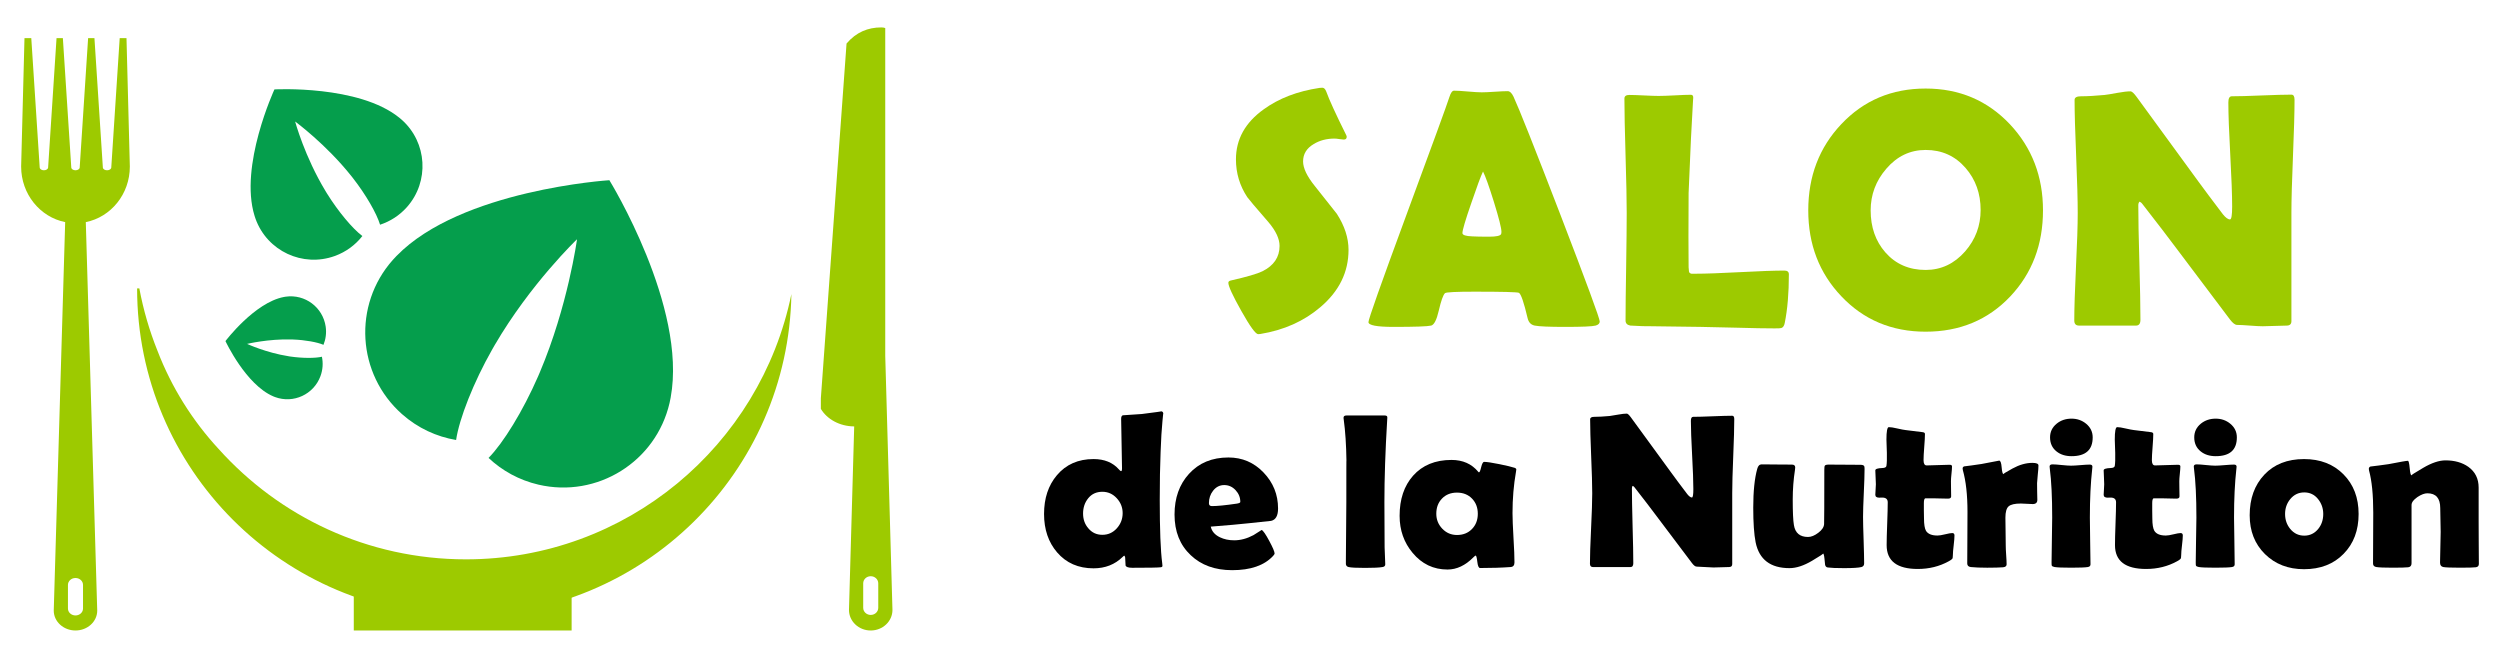
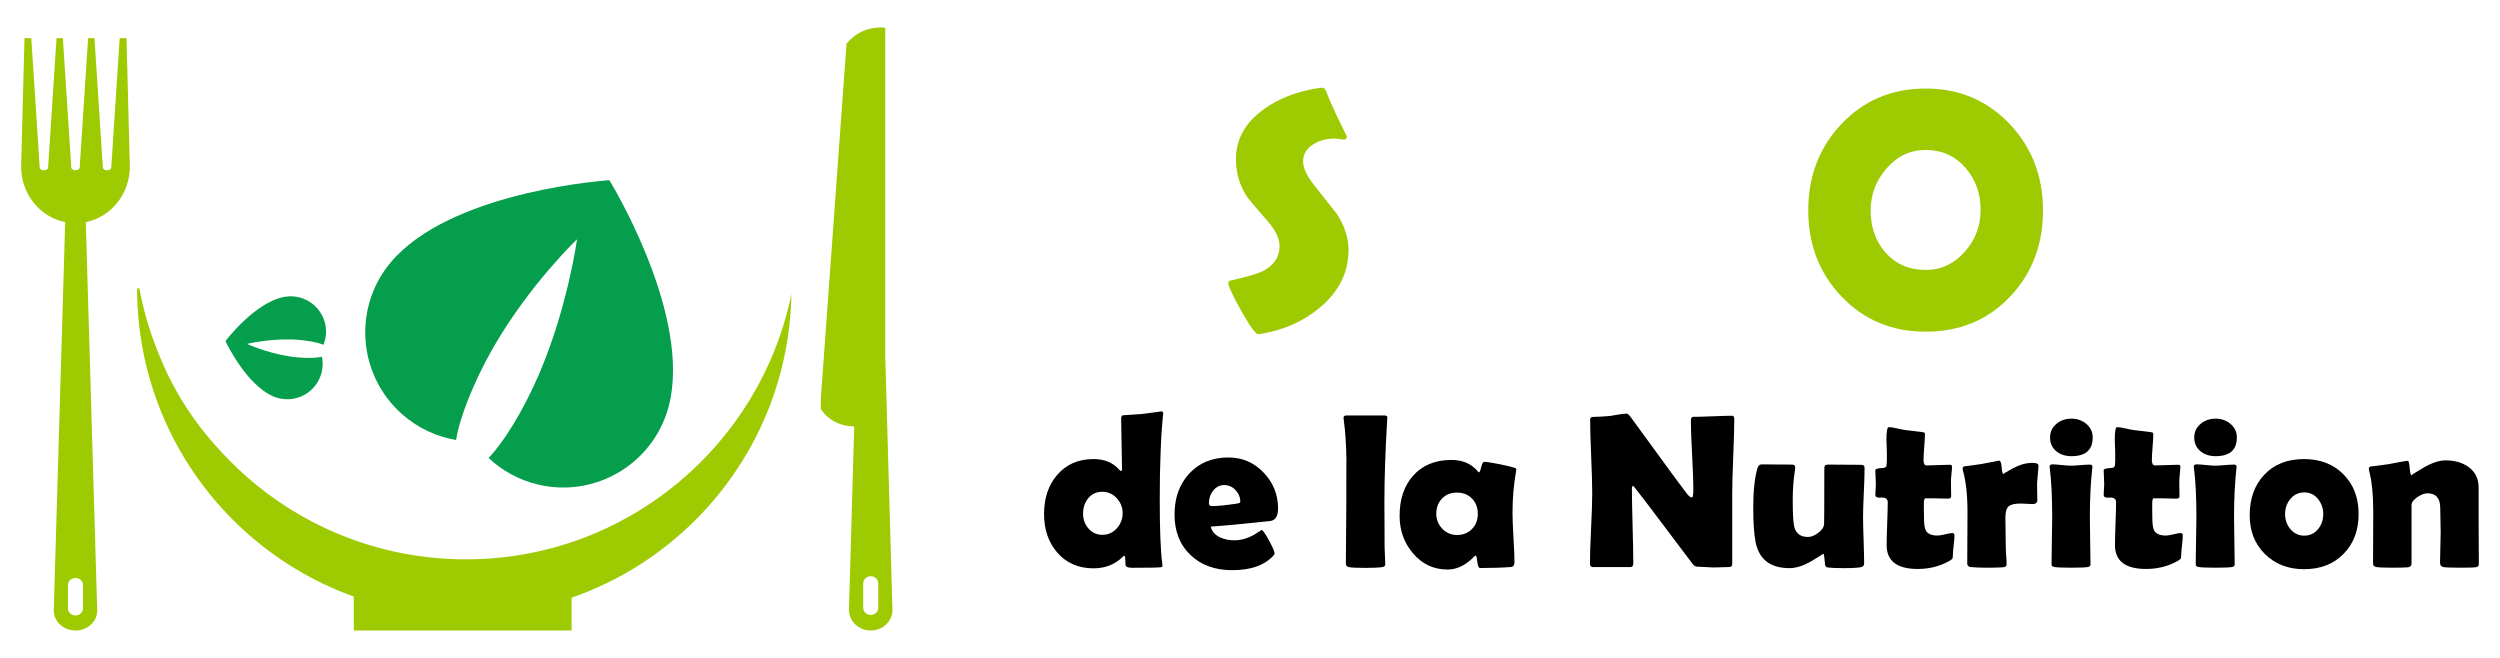
<svg xmlns="http://www.w3.org/2000/svg" version="1.1" id="Calque_1" x="0px" y="0px" width="228px" height="60px" viewBox="0 0 228 60" enable-background="new 0 0 228 60" xml:space="preserve">
  <g>
    <g>
      <g>
        <path fill="#9DCA00" d="M122.986,22.787c0,2.033-0.857,3.773-2.568,5.225c-1.501,1.281-3.328,2.098-5.479,2.447     c-0.081,0.01-0.146,0.016-0.194,0.016c-0.231,0-0.742-0.703-1.532-2.109c-0.791-1.407-1.187-2.266-1.187-2.575     c0-0.11,0.076-0.18,0.226-0.21c1.45-0.33,2.412-0.61,2.882-0.841c1.042-0.521,1.562-1.291,1.562-2.312     c0-0.651-0.34-1.377-1.021-2.178c-1.181-1.36-1.822-2.116-1.921-2.266c-0.69-1.042-1.036-2.192-1.036-3.453     c0-1.832,0.846-3.354,2.537-4.564c1.381-1.001,3.078-1.651,5.09-1.951C120.453,8.005,120.539,8,120.598,8     c0.15,0,0.271,0.121,0.361,0.36c0.26,0.73,0.866,2.052,1.816,3.963c0.029,0.061,0.045,0.11,0.045,0.15     c0,0.171-0.09,0.255-0.271,0.255c-0.078,0-0.214-0.016-0.404-0.045c-0.189-0.029-0.335-0.045-0.436-0.045     c-0.72,0-1.352,0.166-1.892,0.496c-0.65,0.381-0.976,0.91-0.976,1.591c0,0.61,0.359,1.36,1.081,2.253     c1.271,1.6,1.937,2.441,1.997,2.521C122.631,20.602,122.986,21.697,122.986,22.787z" />
-         <path fill="#9DCA00" d="M145.895,29.318c0,0.18-0.124,0.305-0.375,0.375c-0.3,0.08-1.231,0.12-2.792,0.12     c-1.433,0-2.354-0.04-2.764-0.12c-0.339-0.07-0.556-0.295-0.646-0.676c-0.339-1.441-0.604-2.212-0.794-2.312     c-0.161-0.07-1.501-0.104-4.024-0.104c-1.7,0-2.605,0.045-2.716,0.135c-0.171,0.16-0.359,0.695-0.571,1.606     c-0.19,0.831-0.421,1.28-0.689,1.351c-0.341,0.08-1.482,0.12-3.423,0.12c-1.533,0-2.298-0.145-2.298-0.435     c0-0.261,1.131-3.459,3.394-9.594c2.451-6.635,3.783-10.283,3.991-10.944c0.121-0.381,0.26-0.57,0.421-0.57     c0.271,0,0.688,0.024,1.254,0.075c0.566,0.049,0.987,0.075,1.27,0.075c0.27,0,0.666-0.019,1.193-0.053     c0.525-0.036,0.918-0.053,1.178-0.053c0.191,0,0.366,0.165,0.525,0.495c0.491,1.051,1.923,4.654,4.293,10.81     C144.704,25.814,145.895,29.049,145.895,29.318z M135.251,15.642c-0.21,0.44-0.565,1.396-1.065,2.867     c-0.542,1.562-0.813,2.478-0.813,2.747c0,0.18,0.301,0.28,0.901,0.301c0.31,0.02,0.82,0.029,1.532,0.029     c0.66,0,1.023-0.079,1.095-0.24c0.021-0.049,0.03-0.119,0.03-0.21c0-0.33-0.229-1.24-0.69-2.731     C135.79,16.963,135.461,16.041,135.251,15.642z" />
-         <path fill="#9DCA00" d="M161.838,29.949c-0.862,0-1.982-0.021-3.363-0.061c-1.802-0.04-2.923-0.064-3.362-0.075l-4.491-0.06     c-0.449,0.01-1.094-0.01-1.936-0.061c-0.289-0.051-0.436-0.205-0.436-0.465c0-1.092,0.019-2.725,0.055-4.902     c0.033-2.176,0.051-3.811,0.051-4.901c0-1.161-0.034-2.899-0.105-5.218c-0.069-2.316-0.104-4.055-0.104-5.217     c0-0.219,0.147-0.33,0.448-0.33c0.3,0,0.75,0.016,1.346,0.045c0.593,0.03,1.038,0.045,1.327,0.045     c0.33,0,0.822-0.018,1.472-0.051c0.651-0.036,1.14-0.054,1.472-0.054c0.148,0,0.22,0.095,0.21,0.285l-0.015,0.194     c-0.12,1.883-0.255,4.711-0.406,8.482l-0.014,3.965c0,1.28,0.005,2.217,0.014,2.807c0.01,0.12,0.021,0.24,0.031,0.36     c0.009,0.12,0.085,0.194,0.225,0.226c0.01,0,0.139,0,0.39,0c0.901,0,2.249-0.049,4.046-0.143     c1.797-0.095,3.146-0.144,4.046-0.144c0.271,0,0.406,0.116,0.406,0.345c0,1.713-0.126,3.189-0.376,4.43     c-0.05,0.261-0.153,0.416-0.314,0.465C162.403,29.939,162.198,29.949,161.838,29.949z" />
        <path fill="#9DCA00" d="M186.321,19.186c0,3.121-0.994,5.739-2.986,7.851c-2.03,2.142-4.604,3.213-7.717,3.213     c-3.093,0-5.66-1.081-7.701-3.243c-2.003-2.111-3.003-4.719-3.003-7.82c0-3.113,1-5.73,3.003-7.854     c2.041-2.171,4.608-3.258,7.701-3.258c3.073,0,5.634,1.087,7.687,3.258C185.316,13.475,186.321,16.092,186.321,19.186z      M180.633,19.154c0-1.502-0.456-2.777-1.366-3.828c-0.951-1.101-2.166-1.651-3.648-1.651c-1.412,0-2.608,0.571-3.588,1.712     c-0.95,1.101-1.427,2.367-1.427,3.799c0,1.53,0.446,2.807,1.338,3.828c0.938,1.07,2.165,1.605,3.677,1.605     c1.411,0,2.612-0.565,3.604-1.695C180.163,21.842,180.633,20.586,180.633,19.154z" />
-         <path fill="#9DCA00" d="M209.262,9.096c0,1.141-0.048,2.855-0.143,5.142c-0.095,2.288-0.142,4.007-0.142,5.157v9.894     c0,0.271-0.147,0.405-0.438,0.405c-0.239,0-0.603,0.01-1.087,0.03c-0.485,0.021-0.85,0.03-1.089,0.03     c-0.26,0-0.65-0.02-1.172-0.061c-0.521-0.039-0.91-0.061-1.171-0.061c-0.18,0-0.395-0.164-0.646-0.494     c-0.721-0.971-2.341-3.123-4.863-6.457c-0.69-0.93-1.743-2.301-3.152-4.113c-0.04-0.06-0.115-0.119-0.228-0.18     c-0.078,0.07-0.118,0.18-0.118,0.33c0,1.162,0.031,2.902,0.098,5.225c0.064,2.322,0.097,4.063,0.097,5.225     c0,0.352-0.135,0.525-0.403,0.525h-5.196c-0.29,0-0.435-0.154-0.435-0.465c0-1.081,0.053-2.713,0.156-4.895     c0.106-2.182,0.158-3.818,0.158-4.909c0-1.151-0.047-2.872-0.142-5.165c-0.096-2.291-0.144-4.008-0.144-5.148     c0-0.221,0.196-0.331,0.585-0.331c0.58,0,1.296-0.04,2.147-0.12c0.201-0.02,0.596-0.084,1.188-0.194     c0.499-0.091,0.894-0.136,1.185-0.136c0.12,0,0.305,0.17,0.556,0.511l5.599,7.671c0.501,0.691,1.258,1.701,2.269,3.033     c0.25,0.311,0.465,0.465,0.645,0.465c0.131,0,0.196-0.39,0.196-1.17c0-1.051-0.059-2.633-0.173-4.744     c-0.115-2.112-0.173-3.698-0.173-4.76c0-0.37,0.105-0.556,0.314-0.556c0.601,0,1.507-0.024,2.718-0.075     c1.212-0.049,2.118-0.074,2.719-0.074C209.166,8.631,209.262,8.786,209.262,9.096z" />
      </g>
      <g>
-         <path d="M106.094,37.759c0-0.146-0.027,0.069-0.078,0.647c-0.073,0.729-0.128,1.658-0.168,2.794     c-0.053,1.285-0.079,2.747-0.079,4.388c0,2.707,0.076,4.635,0.226,5.782c0.013,0.124,0.021,0.203,0.021,0.236     c0,0.072-0.05,0.113-0.148,0.128c-0.236,0.033-1.105,0.048-2.606,0.048c-0.354,0-0.557-0.068-0.609-0.206     c-0.014-0.25-0.027-0.497-0.04-0.747c-0.007-0.052-0.033-0.105-0.078-0.157c-0.04,0.021-0.09,0.058-0.148,0.118     c-0.708,0.694-1.593,1.042-2.656,1.042c-1.383,0-2.492-0.485-3.325-1.456c-0.793-0.924-1.189-2.09-1.189-3.501     c0-1.431,0.389-2.607,1.169-3.53c0.827-0.983,1.942-1.478,3.345-1.478c0.99,0,1.761,0.316,2.313,0.944     c0.091,0.107,0.157,0.158,0.196,0.158c0.059,0,0.088-0.085,0.088-0.255c0-0.506-0.014-1.258-0.04-2.264     c-0.025-1.002-0.04-1.754-0.04-2.251c0-0.191,0.054-0.299,0.158-0.325c0.419-0.02,0.997-0.06,1.73-0.116     c1.312-0.165,1.892-0.247,1.741-0.247C106.021,37.512,106.094,37.594,106.094,37.759z M102.386,46.797     c0-0.518-0.181-0.974-0.541-1.363c-0.361-0.39-0.798-0.584-1.309-0.584c-0.538,0-0.965,0.194-1.284,0.584     c-0.318,0.39-0.476,0.857-0.476,1.402c0,0.53,0.16,0.98,0.481,1.348c0.328,0.393,0.753,0.591,1.279,0.591     c0.524,0,0.964-0.198,1.317-0.591C102.208,47.79,102.386,47.327,102.386,46.797z" />
+         <path d="M106.094,37.759c0-0.146-0.027,0.069-0.078,0.647c-0.073,0.729-0.128,1.658-0.168,2.794     c-0.053,1.285-0.079,2.747-0.079,4.388c0,2.707,0.076,4.635,0.226,5.782c0.013,0.124,0.021,0.203,0.021,0.236     c0,0.072-0.05,0.113-0.148,0.128c-0.236,0.033-1.105,0.048-2.606,0.048c-0.354,0-0.557-0.068-0.609-0.206     c-0.014-0.25-0.027-0.497-0.04-0.747c-0.007-0.052-0.033-0.105-0.078-0.157c-0.04,0.021-0.09,0.058-0.148,0.118     c-0.708,0.694-1.593,1.042-2.656,1.042c-1.383,0-2.492-0.485-3.325-1.456c-0.793-0.924-1.189-2.09-1.189-3.501     c0-1.431,0.389-2.607,1.169-3.53c0.827-0.983,1.942-1.478,3.345-1.478c0.99,0,1.761,0.316,2.313,0.944     c0.091,0.107,0.157,0.158,0.196,0.158c0.059,0,0.088-0.085,0.088-0.255c0-0.506-0.014-1.258-0.04-2.264     c-0.025-1.002-0.04-1.754-0.04-2.251c0-0.191,0.054-0.299,0.158-0.325c0.419-0.02,0.997-0.06,1.73-0.116     c1.312-0.165,1.892-0.247,1.741-0.247C106.021,37.512,106.094,37.594,106.094,37.759z M102.386,46.797     c0-0.518-0.181-0.974-0.541-1.363c-0.361-0.39-0.798-0.584-1.309-0.584c-0.538,0-0.965,0.194-1.284,0.584     c-0.318,0.39-0.476,0.857-0.476,1.402c0,0.53,0.16,0.98,0.481,1.348c0.328,0.393,0.753,0.591,1.279,0.591     c0.524,0,0.964-0.198,1.317-0.591C102.208,47.79,102.386,47.327,102.386,46.797" />
        <path d="M116.559,46.374c0,0.66-0.212,1.038-0.639,1.13c-0.073,0.015-0.751,0.085-2.036,0.216     c-0.774,0.085-1.928,0.188-3.462,0.308c0.091,0.424,0.37,0.75,0.836,0.972c0.379,0.183,0.812,0.276,1.298,0.276     c0.583,0,1.171-0.157,1.761-0.472c0.249-0.158,0.498-0.316,0.748-0.473c0.137,0.064,0.369,0.399,0.692,1.003     c0.325,0.604,0.487,0.986,0.487,1.15c0,0.047-0.05,0.123-0.147,0.227c-0.8,0.859-2.042,1.289-3.729,1.289     c-1.56,0-2.819-0.457-3.776-1.368c-0.984-0.924-1.475-2.16-1.475-3.707c0-1.508,0.439-2.745,1.317-3.708     c0.905-0.999,2.106-1.495,3.602-1.495c1.258,0,2.327,0.457,3.205,1.377C116.119,44.016,116.559,45.108,116.559,46.374z      M113.116,45.773c0-0.406-0.145-0.765-0.433-1.073c-0.288-0.307-0.632-0.462-1.032-0.462c-0.413,0-0.754,0.174-1.023,0.523     c-0.249,0.32-0.374,0.697-0.374,1.13c0,0.177,0.092,0.265,0.276,0.265c0.485,0,1.238-0.075,2.262-0.225     C113.008,45.897,113.116,45.847,113.116,45.773z" />
        <path d="M126.258,45.794c0,1.789,0.007,3.163,0.019,4.12c0,0.151,0.01,0.41,0.03,0.778c0.02,0.333,0.029,0.592,0.029,0.776     c0,0.138-0.082,0.22-0.245,0.245c-0.296,0.054-0.827,0.079-1.595,0.079c-0.786,0-1.289-0.025-1.504-0.079     c-0.145-0.032-0.227-0.12-0.247-0.265c0-0.021,0-0.162,0-0.424c0-0.583,0.007-1.457,0.021-2.622     c0.014-1.163,0.02-2.033,0.02-2.609c0-2.756,0.002-4.012,0.011-3.769c-0.021-1.449-0.103-2.698-0.247-3.746     c-0.013-0.073-0.02-0.128-0.02-0.167c0-0.146,0.084-0.218,0.256-0.218h3.512c0.163,0,0.239,0.068,0.226,0.208l-0.011,0.177     C126.342,41.112,126.258,43.616,126.258,45.794z" />
        <path d="M137.941,46.797c0,0.505,0.032,1.255,0.089,2.252c0.062,0.997,0.089,1.744,0.089,2.244c0,0.262-0.114,0.401-0.344,0.421     c-0.812,0.06-1.744,0.089-2.791,0.089c-0.127,0-0.21-0.188-0.253-0.566c-0.042-0.377-0.095-0.567-0.152-0.574     c-0.053,0.025-0.122,0.082-0.207,0.167c-0.735,0.741-1.521,1.111-2.361,1.111c-1.276,0-2.337-0.505-3.177-1.515     c-0.793-0.944-1.19-2.072-1.19-3.383c0-1.517,0.41-2.735,1.23-3.66c0.852-0.957,2.019-1.437,3.503-1.437     c1.029,0,1.843,0.36,2.439,1.083c0.023,0.032,0.049,0.048,0.067,0.048c0.061,0,0.126-0.156,0.201-0.477     c0.077-0.317,0.166-0.477,0.271-0.477c0.243,0,0.705,0.069,1.387,0.207c0.65,0.131,1.114,0.243,1.396,0.335     c0.1,0.039,0.148,0.092,0.148,0.155c0,0.027-0.01,0.098-0.029,0.208C138.048,44.217,137.941,45.472,137.941,46.797z      M134.776,46.854c0-0.557-0.176-1.017-0.527-1.382c-0.352-0.362-0.808-0.546-1.373-0.546c-0.563,0-1.017,0.182-1.364,0.542     c-0.349,0.359-0.522,0.822-0.522,1.386c0,0.532,0.185,0.987,0.55,1.368c0.367,0.381,0.813,0.569,1.337,0.569     c0.558,0,1.014-0.181,1.367-0.545C134.599,47.883,134.776,47.419,134.776,46.854z" />
        <path d="M158.165,38.219c0,0.749-0.031,1.872-0.093,3.37c-0.063,1.498-0.093,2.625-0.093,3.377v6.483     c0,0.176-0.097,0.265-0.286,0.265c-0.158,0-0.396,0.006-0.714,0.021c-0.317,0.013-0.553,0.019-0.711,0.019     c-0.172,0-0.427-0.013-0.769-0.039c-0.342-0.025-0.597-0.04-0.767-0.04c-0.118,0-0.261-0.106-0.425-0.324     c-0.472-0.636-1.533-2.046-3.187-4.229c-0.45-0.61-1.14-1.508-2.064-2.694c-0.027-0.039-0.077-0.079-0.146-0.118     c-0.056,0.046-0.079,0.118-0.079,0.217c0,0.761,0.02,1.9,0.061,3.424c0.044,1.521,0.065,2.662,0.065,3.422     c0,0.229-0.087,0.344-0.265,0.344h-3.403c-0.19,0-0.285-0.101-0.285-0.305c0-0.707,0.034-1.776,0.103-3.206     c0.069-1.431,0.105-2.503,0.105-3.216c0-0.755-0.034-1.883-0.097-3.385c-0.062-1.501-0.094-2.625-0.094-3.372     c0-0.146,0.129-0.219,0.386-0.219c0.379,0,0.85-0.025,1.406-0.077c0.131-0.015,0.39-0.057,0.776-0.128     c0.328-0.061,0.587-0.088,0.776-0.088c0.079,0,0.202,0.109,0.366,0.332l3.668,5.026c0.326,0.454,0.822,1.115,1.483,1.988     c0.164,0.202,0.307,0.305,0.423,0.305c0.085,0,0.129-0.255,0.129-0.767c0-0.689-0.038-1.725-0.113-3.107     c-0.074-1.386-0.112-2.425-0.112-3.119c0-0.243,0.069-0.365,0.208-0.365c0.393,0,0.985-0.016,1.777-0.049     c0.794-0.031,1.389-0.049,1.782-0.049C158.104,37.914,158.165,38.018,158.165,38.219z" />
        <path d="M170.048,42.772c0,0.486-0.023,1.213-0.069,2.185c-0.045,0.971-0.069,1.699-0.069,2.184c0,0.472,0.019,1.179,0.052,2.123     c0.029,0.944,0.048,1.65,0.048,2.117c0,0.177-0.081,0.287-0.245,0.333c-0.251,0.065-0.778,0.1-1.585,0.1     c-0.715,0-1.213-0.021-1.495-0.061c-0.124-0.019-0.201-0.098-0.235-0.235c-0.021-0.197-0.039-0.393-0.061-0.59     c-0.032-0.302-0.077-0.452-0.137-0.452c0.091,0-0.239,0.223-0.994,0.668c-0.752,0.445-1.438,0.67-2.056,0.67     c-1.737,0-2.767-0.785-3.088-2.352c-0.145-0.728-0.218-1.784-0.218-3.167c0-1.496,0.123-2.675,0.365-3.54     c0.071-0.27,0.208-0.405,0.403-0.405c0.301,0,0.761,0.003,1.377,0.012c0.616,0.006,1.075,0.009,1.377,0.009     c0.203,0,0.305,0.085,0.305,0.256c0,0.046-0.006,0.115-0.019,0.208c-0.138,0.89-0.207,1.794-0.207,2.714     c0,1.14,0.035,1.921,0.108,2.339c0.117,0.723,0.546,1.083,1.288,1.083c0.289,0,0.603-0.127,0.938-0.383     c0.338-0.256,0.514-0.522,0.527-0.797c0.012-0.244,0.02-1.889,0.02-4.938c0-0.216,0.017-0.344,0.048-0.384     c0.04-0.063,0.158-0.098,0.355-0.098c0.32,0,0.804,0.003,1.45,0.009c0.646,0.007,1.13,0.01,1.452,0.01     c0.197,0,0.31,0.05,0.344,0.148C170.04,42.59,170.048,42.669,170.048,42.772z" />
        <path d="M178.248,48.831c0,0.197-0.023,0.497-0.071,0.896c-0.049,0.398-0.074,0.693-0.074,0.881c0,0.187-0.019,0.306-0.058,0.358     s-0.15,0.128-0.326,0.226c-0.848,0.466-1.784,0.698-2.813,0.698c-1.896,0-2.844-0.724-2.844-2.172     c0-0.434,0.017-1.084,0.05-1.954c0.031-0.868,0.05-1.52,0.05-1.952c0-0.289-0.168-0.433-0.502-0.433c-0.027,0-0.069,0-0.129,0     c-0.057,0.006-0.101,0.01-0.128,0.01c-0.249,0-0.374-0.089-0.374-0.266c0-0.104,0.011-0.266,0.026-0.48     c0.014-0.218,0.025-0.379,0.025-0.482c0-0.14-0.012-0.35-0.025-0.63c-0.016-0.283-0.026-0.493-0.026-0.631     c0-0.131,0.21-0.201,0.631-0.216c0.237-0.006,0.365-0.071,0.383-0.195c0.04-0.25,0.052-0.644,0.04-1.182     c-0.028-0.847-0.04-1.25-0.04-1.21c0-0.761,0.073-1.142,0.218-1.142c0.176,0,0.429,0.039,0.757,0.118     c0.373,0.086,0.632,0.134,0.778,0.149c0.331,0.045,0.837,0.107,1.513,0.187c0.164,0.012,0.247,0.069,0.247,0.167     c0,0.262-0.023,0.658-0.065,1.19c-0.043,0.531-0.063,0.93-0.063,1.2c0,0.32,0.095,0.481,0.284,0.481     c0.231,0,0.577-0.011,1.043-0.03c0.464-0.018,0.817-0.03,1.053-0.03c0.143,0,0.216,0.05,0.216,0.148     c0,0.15-0.016,0.378-0.05,0.68c-0.033,0.301-0.047,0.527-0.047,0.678c0,0.158,0.002,0.386,0.008,0.688s0.01,0.533,0.01,0.689     c0,0.138-0.095,0.206-0.285,0.206c-0.13,0-0.35-0.005-0.659-0.014c-0.309-0.01-0.527-0.015-0.658-0.015h-0.736     c-0.1,0-0.15,0.145-0.15,0.433c0,0.156,0,0.39,0,0.698c0.008,0.314,0.012,0.548,0.012,0.698c0,0.552,0.062,0.932,0.186,1.142     c0.178,0.281,0.525,0.423,1.043,0.423c0.164,0,0.399-0.037,0.703-0.113c0.307-0.076,0.52-0.113,0.646-0.113     C178.182,48.616,178.248,48.688,178.248,48.831z" />
        <path d="M185.805,45.588c0,0.254-0.141,0.383-0.423,0.383c-0.124,0-0.308-0.01-0.545-0.025c-0.241-0.015-0.419-0.024-0.537-0.024     c-0.544,0-0.915,0.086-1.112,0.255c-0.196,0.17-0.295,0.515-0.295,1.034c0,0.281,0.006,0.71,0.016,1.282     c0.011,0.575,0.015,1.003,0.015,1.283c0,0.191,0.012,0.475,0.039,0.852c0.027,0.378,0.04,0.657,0.04,0.842     c0,0.156-0.109,0.245-0.326,0.266c-0.314,0.024-0.795,0.039-1.444,0.039c-0.624,0-1.12-0.021-1.495-0.06     c-0.216-0.025-0.326-0.135-0.326-0.324c0-0.523,0.006-1.31,0.012-2.355s0.01-1.832,0.01-2.356c0-1.541-0.141-2.809-0.423-3.805     c-0.014-0.062-0.02-0.109-0.02-0.149c0-0.098,0.05-0.164,0.146-0.195c0.359-0.039,0.889-0.112,1.584-0.217     c1.035-0.203,1.568-0.306,1.603-0.306c0.118,0,0.195,0.206,0.227,0.62c0.032,0.412,0.093,0.618,0.178,0.618     c-0.092,0,0.178-0.172,0.807-0.516c0.63-0.345,1.234-0.517,1.819-0.517c0.367,0,0.551,0.079,0.551,0.237     c0,0.189-0.02,0.457-0.059,0.805c-0.04,0.375-0.062,0.644-0.067,0.808c0,0.191,0.002,0.443,0.008,0.758     C185.799,45.206,185.805,45.462,185.805,45.588z" />
        <path d="M190.596,47.199c0,0.479,0.01,1.192,0.027,2.14c0.021,0.947,0.031,1.657,0.031,2.13c0,0.138-0.083,0.22-0.246,0.245     c-0.224,0.039-0.724,0.06-1.506,0.06c-0.786,0-1.292-0.021-1.514-0.06c-0.144-0.025-0.232-0.067-0.267-0.129     c-0.012-0.024-0.019-0.124-0.019-0.292c0-0.454,0.011-1.134,0.029-2.043c0.021-0.907,0.029-1.591,0.029-2.051     c0-1.861-0.073-3.345-0.216-4.444c-0.015-0.107-0.021-0.174-0.021-0.208c0-0.131,0.089-0.197,0.269-0.197     c0.182,0,0.461,0.021,0.84,0.061c0.377,0.039,0.662,0.058,0.852,0.058c0.188,0,0.474-0.016,0.855-0.049     c0.379-0.033,0.664-0.049,0.855-0.049c0.156,0,0.234,0.064,0.234,0.195c0,0.027-0.006,0.09-0.018,0.189     C190.667,44.032,190.596,45.515,190.596,47.199z M190.853,39.891c0,1.143-0.645,1.712-1.929,1.712     c-0.551,0-1.009-0.143-1.369-0.433c-0.393-0.313-0.59-0.74-0.59-1.279c0-0.512,0.203-0.929,0.61-1.258     c0.373-0.302,0.823-0.453,1.349-0.453c0.512,0,0.952,0.154,1.328,0.462C190.65,38.971,190.853,39.386,190.853,39.891z" />
        <path d="M199.072,48.831c0,0.197-0.025,0.497-0.073,0.896c-0.049,0.398-0.073,0.693-0.073,0.881c0,0.187-0.02,0.306-0.059,0.358     c-0.04,0.053-0.148,0.128-0.324,0.226c-0.848,0.466-1.786,0.698-2.815,0.698c-1.895,0-2.841-0.724-2.841-2.172     c0-0.434,0.014-1.084,0.048-1.954c0.033-0.868,0.049-1.52,0.049-1.952c0-0.289-0.167-0.433-0.499-0.433c-0.028,0-0.069,0-0.129,0     c-0.06,0.006-0.103,0.01-0.128,0.01c-0.249,0-0.374-0.089-0.374-0.266c0-0.104,0.008-0.266,0.026-0.48     c0.014-0.218,0.023-0.379,0.023-0.482c0-0.14-0.01-0.35-0.023-0.63c-0.019-0.283-0.026-0.493-0.026-0.631     c0-0.131,0.21-0.201,0.631-0.216c0.234-0.006,0.363-0.071,0.383-0.195c0.04-0.25,0.052-0.644,0.04-1.182     c-0.028-0.847-0.04-1.25-0.04-1.21c0-0.761,0.071-1.142,0.218-1.142c0.176,0,0.429,0.039,0.754,0.118     c0.376,0.086,0.635,0.134,0.778,0.149c0.334,0.045,0.84,0.107,1.516,0.187c0.162,0.012,0.245,0.069,0.245,0.167     c0,0.262-0.021,0.658-0.063,1.19c-0.043,0.531-0.065,0.93-0.065,1.2c0,0.32,0.097,0.481,0.287,0.481     c0.229,0,0.574-0.011,1.041-0.03c0.466-0.018,0.817-0.03,1.055-0.03c0.143,0,0.216,0.05,0.216,0.148     c0,0.15-0.019,0.378-0.05,0.68c-0.033,0.301-0.048,0.527-0.048,0.678c0,0.158,0.002,0.386,0.008,0.688     c0.007,0.302,0.011,0.533,0.011,0.689c0,0.138-0.095,0.206-0.287,0.206c-0.13,0-0.35-0.005-0.657-0.014     c-0.309-0.01-0.527-0.015-0.658-0.015h-0.739c-0.099,0-0.147,0.145-0.147,0.433c0,0.156,0,0.39,0,0.698     c0.006,0.314,0.01,0.548,0.01,0.698c0,0.552,0.063,0.932,0.188,1.142c0.178,0.281,0.525,0.423,1.043,0.423     c0.164,0,0.397-0.037,0.701-0.113c0.307-0.076,0.52-0.113,0.646-0.113C199.003,48.616,199.072,48.688,199.072,48.831z" />
        <path d="M203.744,47.199c0,0.479,0.011,1.192,0.031,2.14c0.019,0.947,0.028,1.657,0.028,2.13c0,0.138-0.083,0.22-0.247,0.245     c-0.221,0.039-0.723,0.06-1.505,0.06c-0.786,0-1.29-0.021-1.514-0.06c-0.144-0.025-0.231-0.067-0.265-0.129     c-0.014-0.024-0.021-0.124-0.021-0.292c0-0.454,0.012-1.134,0.029-2.043c0.021-0.907,0.032-1.591,0.032-2.051     c0-1.861-0.073-3.345-0.218-4.444c-0.012-0.107-0.02-0.174-0.02-0.208c0-0.131,0.087-0.197,0.267-0.197     c0.184,0,0.462,0.021,0.84,0.061c0.377,0.039,0.661,0.058,0.852,0.058c0.189,0,0.476-0.016,0.854-0.049     c0.382-0.033,0.666-0.049,0.855-0.049c0.156,0,0.235,0.064,0.235,0.195c0,0.027-0.006,0.09-0.018,0.189     C203.815,44.032,203.744,45.515,203.744,47.199z M204.001,39.891c0,1.143-0.642,1.712-1.928,1.712     c-0.551,0-1.008-0.143-1.367-0.433c-0.393-0.313-0.591-0.74-0.591-1.279c0-0.512,0.204-0.929,0.608-1.258     c0.376-0.302,0.826-0.453,1.35-0.453c0.512,0,0.954,0.154,1.327,0.462C203.8,38.971,204.001,39.386,204.001,39.891z" />
        <path d="M215.105,46.875c0,1.496-0.456,2.709-1.373,3.639c-0.912,0.932-2.115,1.397-3.603,1.397c-1.442,0-2.63-0.459-3.563-1.377     c-0.931-0.918-1.395-2.099-1.395-3.542c0-1.521,0.444-2.755,1.338-3.703c0.891-0.947,2.098-1.422,3.619-1.422     c1.481,0,2.683,0.466,3.599,1.395C214.646,44.188,215.105,45.393,215.105,46.875z M211.88,46.875     c0-0.518-0.162-0.976-0.482-1.371c-0.321-0.396-0.736-0.596-1.248-0.596c-0.518,0-0.944,0.203-1.278,0.609     c-0.314,0.38-0.473,0.833-0.473,1.357c0,0.531,0.158,0.987,0.473,1.367c0.334,0.406,0.761,0.61,1.278,0.61     c0.512,0,0.935-0.204,1.269-0.61C211.728,47.862,211.88,47.406,211.88,46.875z" />
        <path d="M226.072,51.429c0,0.178-0.091,0.279-0.274,0.306c-0.185,0.024-0.662,0.039-1.435,0.039c-0.828,0-1.34-0.021-1.535-0.06     c-0.197-0.04-0.296-0.174-0.296-0.403c0-0.308,0.01-0.773,0.029-1.396c0.02-0.622,0.029-1.092,0.029-1.406     c0-0.242-0.008-0.604-0.02-1.088c-0.012-0.481-0.02-0.843-0.02-1.086c0-0.898-0.392-1.347-1.172-1.347     c-0.255,0-0.553,0.11-0.895,0.334c-0.365,0.248-0.55,0.494-0.55,0.738v5.311c0,0.215-0.103,0.338-0.306,0.364     c-0.229,0.024-0.697,0.039-1.404,0.039c-0.769,0-1.269-0.021-1.496-0.06c-0.205-0.032-0.306-0.141-0.306-0.324     c0-0.512,0.004-1.282,0.01-2.312s0.01-1.804,0.01-2.321c0-1.633-0.129-2.915-0.384-3.847c-0.014-0.059-0.02-0.107-0.02-0.146     c0-0.104,0.05-0.177,0.146-0.217c0.415-0.045,0.966-0.118,1.653-0.216c1.043-0.204,1.63-0.306,1.763-0.306     c0.068,0,0.126,0.222,0.165,0.664c0.04,0.443,0.096,0.665,0.168,0.665c-0.072,0,0.279-0.229,1.058-0.684     c0.776-0.457,1.456-0.685,2.04-0.685c0.832,0,1.527,0.197,2.085,0.591c0.624,0.452,0.937,1.082,0.937,1.888v3.139     c0,0.427,0.002,1.063,0.008,1.912S226.072,51.003,226.072,51.429z" />
      </g>
    </g>
    <g>
      <g>
        <path fill="#059E4C" d="M55.575,16.436v-0.002V16.436l-0.001-0.002l0,0.001c-0.06,0.004-13.538,0.877-19.398,6.896     c-0.005,0.005-0.011,0.011-0.017,0.016c-0.117,0.121-0.232,0.244-0.342,0.367c-3.647,4.113-3.27,10.404,0.843,14.051     c1.446,1.283,3.162,2.064,4.937,2.363c0.281-1.928,1.586-5.262,3.311-8.291c0.064-0.113,0.129-0.227,0.195-0.339     c0.003-0.005,0.006-0.011,0.009-0.016c3.273-5.61,7.495-9.644,7.514-9.661l0,0l0,0h0h0c-0.005,0.036-0.836,6.096-3.391,12.13     c-0.002,0.005-0.005,0.011-0.007,0.017c-0.051,0.121-0.103,0.242-0.155,0.362c-1.374,3.153-3.188,6.093-4.515,7.433     c1.234,1.162,2.781,2.025,4.552,2.438c5.354,1.247,10.705-2.083,11.951-7.437c0.038-0.162,0.07-0.326,0.102-0.492     c0.001-0.008,0.003-0.016,0.004-0.023C62.686,27.994,55.617,16.504,55.575,16.436z" />
      </g>
      <g>
-         <path fill="#059E4C" d="M36.638,10.922c-0.07-0.062-0.143-0.123-0.217-0.183c-0.004-0.003-0.007-0.006-0.011-0.009     c-3.7-2.99-11.335-2.578-11.381-2.576h0h0l0,0l0,0c-0.014,0.031-3.226,6.98-1.814,11.527c0.001,0.005,0.002,0.01,0.004,0.014     c0.028,0.091,0.058,0.182,0.09,0.27c1.062,2.93,4.297,4.443,7.227,3.381c1.03-0.373,1.883-1.017,2.512-1.82     c-0.884-0.661-2.191-2.213-3.234-3.891c-0.039-0.063-0.077-0.126-0.115-0.189c-0.002-0.002-0.004-0.006-0.005-0.009     c-1.909-3.147-2.775-6.343-2.779-6.356l0,0l0,0l0,0h0c0.017,0.013,2.81,2.066,5.124,4.971c0.002,0.003,0.004,0.006,0.007,0.009     c0.046,0.058,0.093,0.116,0.138,0.175c1.199,1.538,2.17,3.234,2.479,4.258c0.913-0.301,1.763-0.834,2.448-1.605     C39.178,16.559,38.967,12.992,36.638,10.922z" />
-       </g>
+         </g>
      <g>
        <path fill="#059E4C" d="M26.467,32.514c-0.042-0.007-0.083-0.014-0.125-0.02c-0.002,0-0.004-0.001-0.006-0.002     c-2.079-0.326-3.793-1.125-3.801-1.129l0,0l0,0l0,0h0c0.011-0.002,1.938-0.466,4.06-0.405c0.002,0,0.004,0,0.006,0     c0.043,0.001,0.085,0.003,0.127,0.005c1.114,0.043,2.213,0.244,2.774,0.486c0.205-0.51,0.285-1.078,0.201-1.66     c-0.254-1.764-1.89-2.986-3.652-2.731c-0.053,0.007-0.107,0.017-0.16,0.027c-0.002,0.001-0.005,0.001-0.008,0.001     c-2.67,0.514-5.305,4.001-5.321,4.021h0l0,0l0,0l0,0c0.008,0.019,1.86,3.982,4.366,5.043c0.002,0.001,0.005,0.002,0.007,0.003     c0.05,0.021,0.101,0.042,0.151,0.06c1.671,0.617,3.525-0.238,4.141-1.909c0.217-0.587,0.25-1.197,0.131-1.769     C28.744,32.678,27.584,32.676,26.467,32.514z" />
      </g>
      <g>
        <g>
          <path fill="#9DCA00" d="M11.841,15.192L11.536,3.479h-0.62L10.149,15.27c0,0.143-0.172,0.26-0.384,0.26S9.38,15.412,9.38,15.27      L8.613,3.479H8.036L7.269,15.27c0,0.143-0.172,0.26-0.384,0.26S6.5,15.412,6.5,15.27L5.733,3.479H5.156L4.389,15.27      c0,0.143-0.172,0.26-0.384,0.26c-0.213,0-0.385-0.117-0.385-0.26L2.853,3.479h-0.62L1.928,15.192      c0,2.515,1.729,4.607,4.016,5.065l-1.042,35.43c0,1.001,0.888,1.813,1.982,1.813c1.095,0,1.983-0.812,1.983-1.813l-1.042-35.43      C10.112,19.8,11.841,17.707,11.841,15.192z M7.571,55.502c0,0.346-0.308,0.627-0.687,0.627s-0.687-0.281-0.687-0.627V53.34      c0-0.347,0.308-0.627,0.687-0.627s0.687,0.28,0.687,0.627V55.502z" />
        </g>
      </g>
      <g>
        <g>
          <rect x="32.265" y="53.81" fill="#9DCA00" width="19.867" height="3.69" />
        </g>
        <g>
          <path fill="#9DCA00" d="M42.479,51.012c-8.956-0.004-17.001-3.894-22.546-10.073c-2.382-2.578-4.285-5.605-5.568-8.94      c-0.731-1.819-1.29-3.727-1.658-5.7h-0.202c-0.006,16.479,13.348,29.844,29.827,29.851      c16.313,0.006,29.572-13.081,29.843-29.332C69.349,40.629,57.125,51.018,42.479,51.012z" />
        </g>
      </g>
      <g>
        <path fill="#9DCA00" d="M80.734,32.449V2.558C80.627,2.518,80.507,2.5,80.371,2.5c-1.21,0-2.29,0.435-3.166,1.471l-2.343,32.352     v0.968c0.564,0.94,1.711,1.589,3.041,1.598l-0.476,16.737c0,1.035,0.887,1.875,1.982,1.875s1.983-0.84,1.983-1.875L80.734,32.449     z M80.097,55.434c0,0.358-0.308,0.648-0.687,0.648s-0.686-0.29-0.686-0.648v-2.234c0-0.359,0.307-0.649,0.686-0.649     s0.687,0.29,0.687,0.649V55.434z" />
      </g>
    </g>
  </g>
</svg>